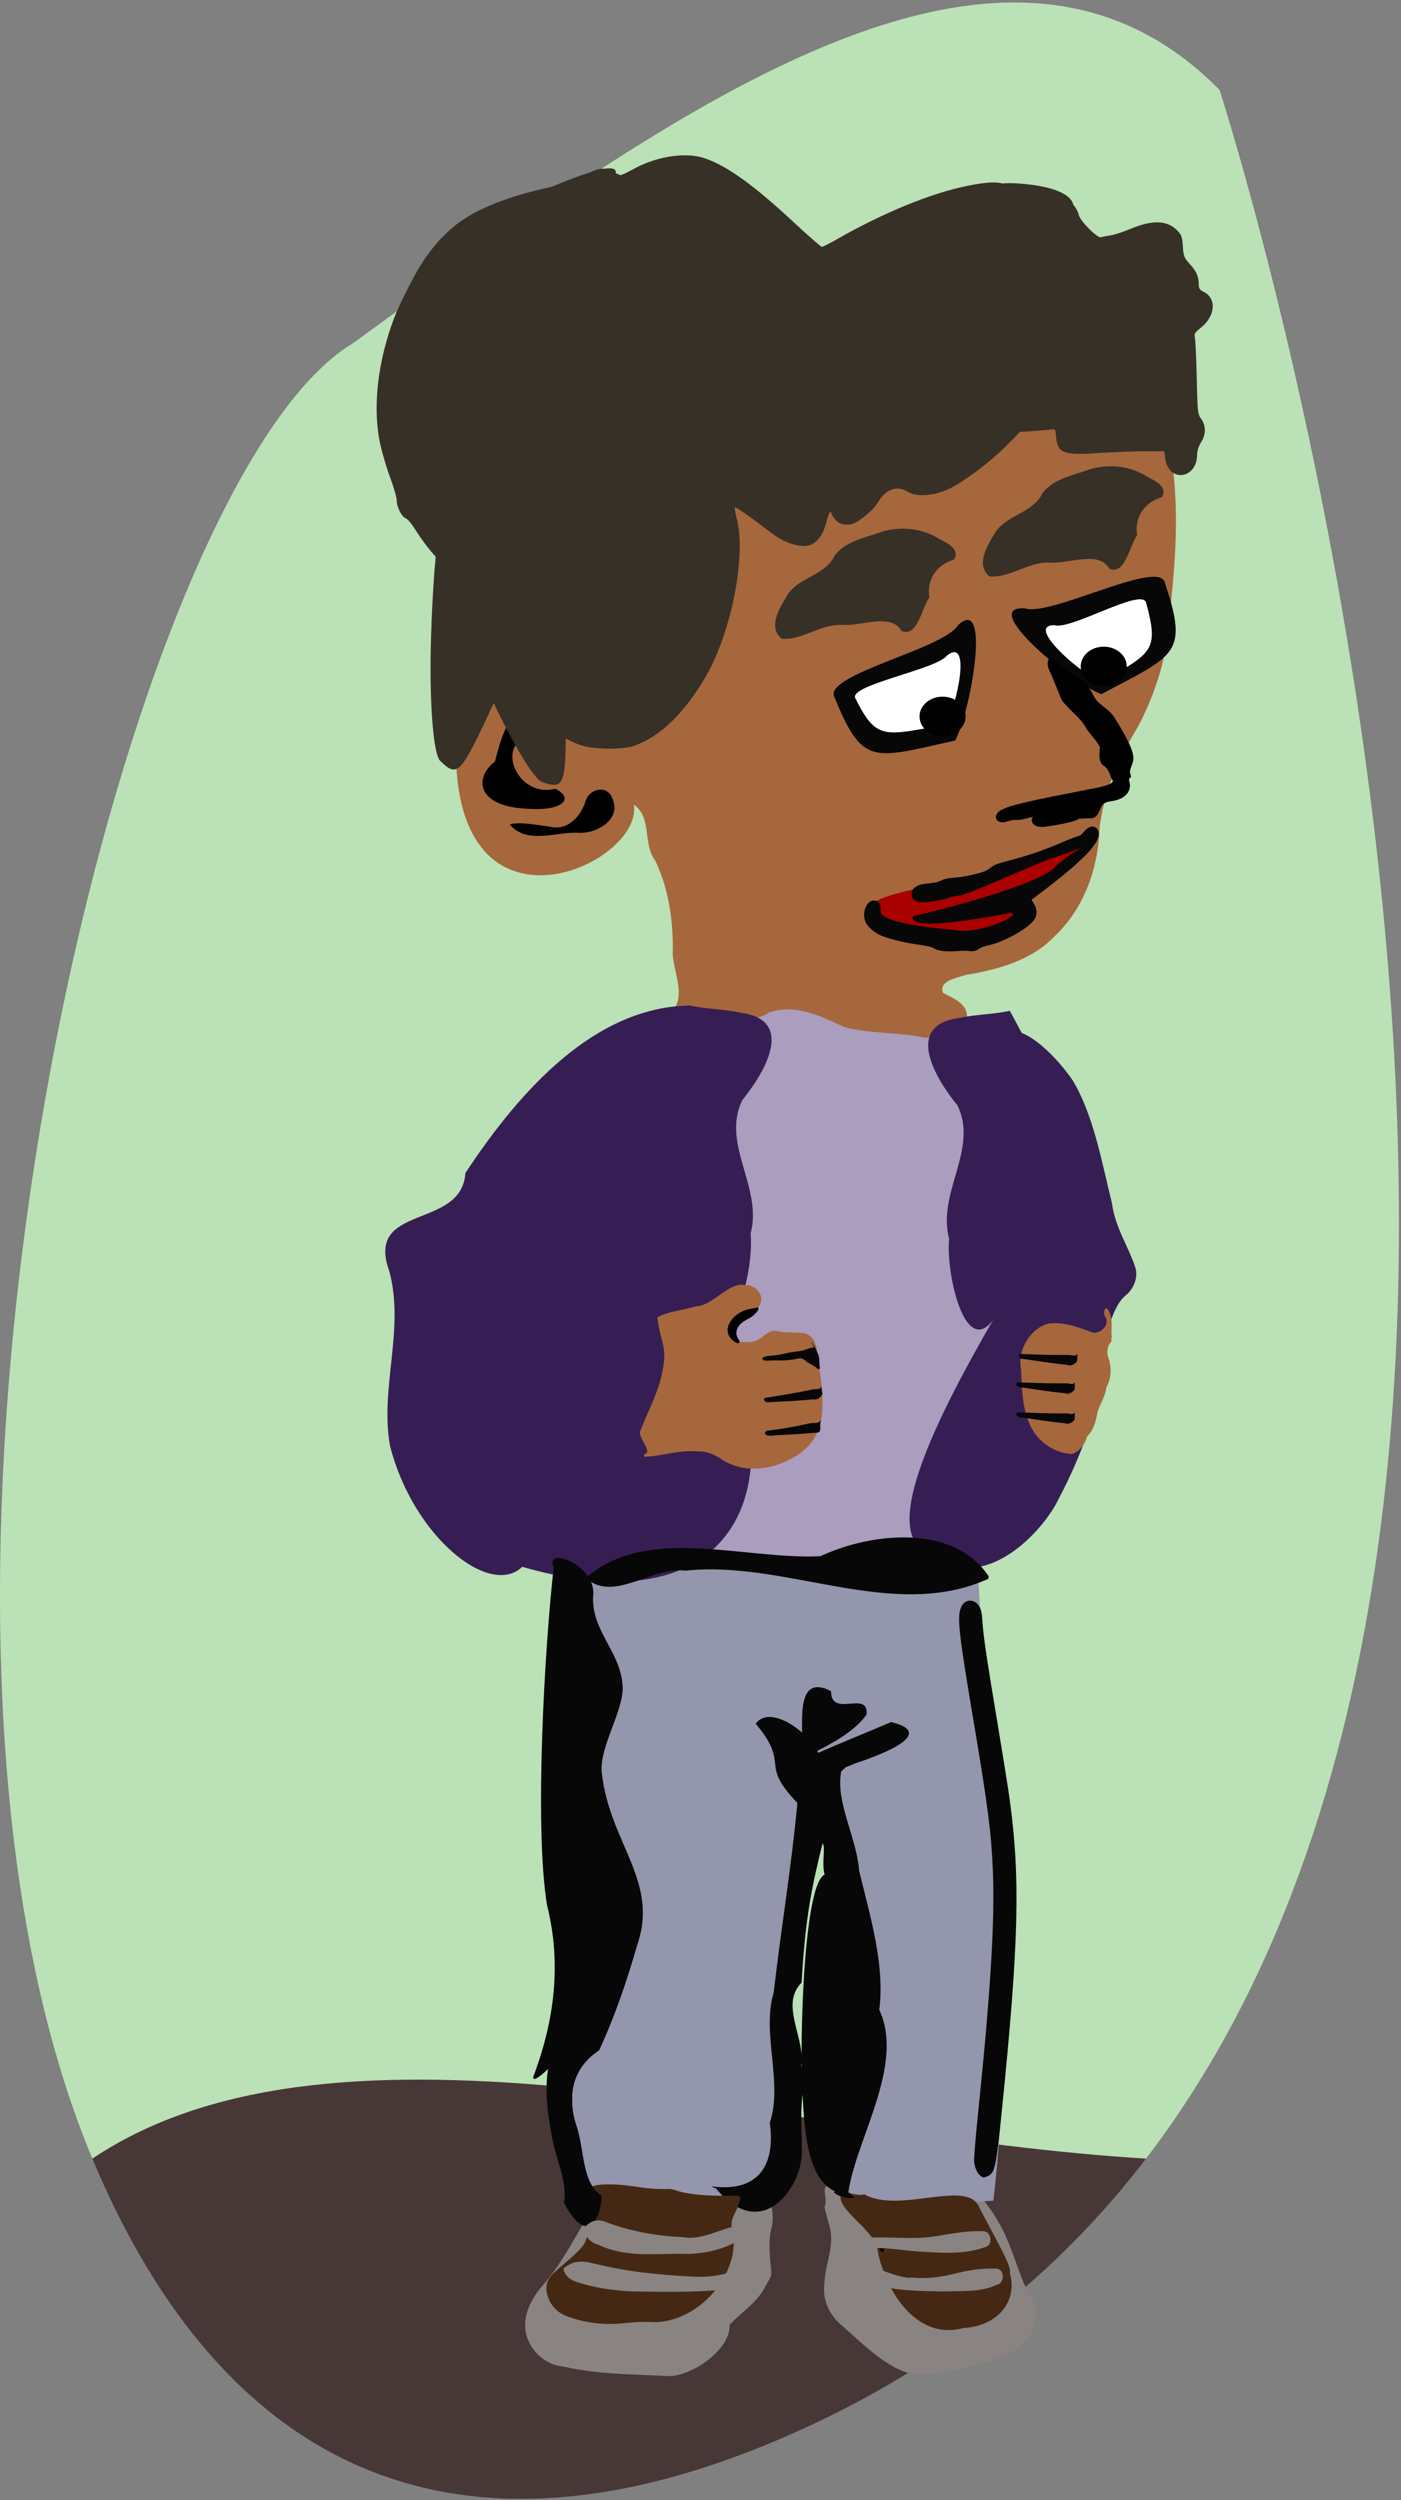
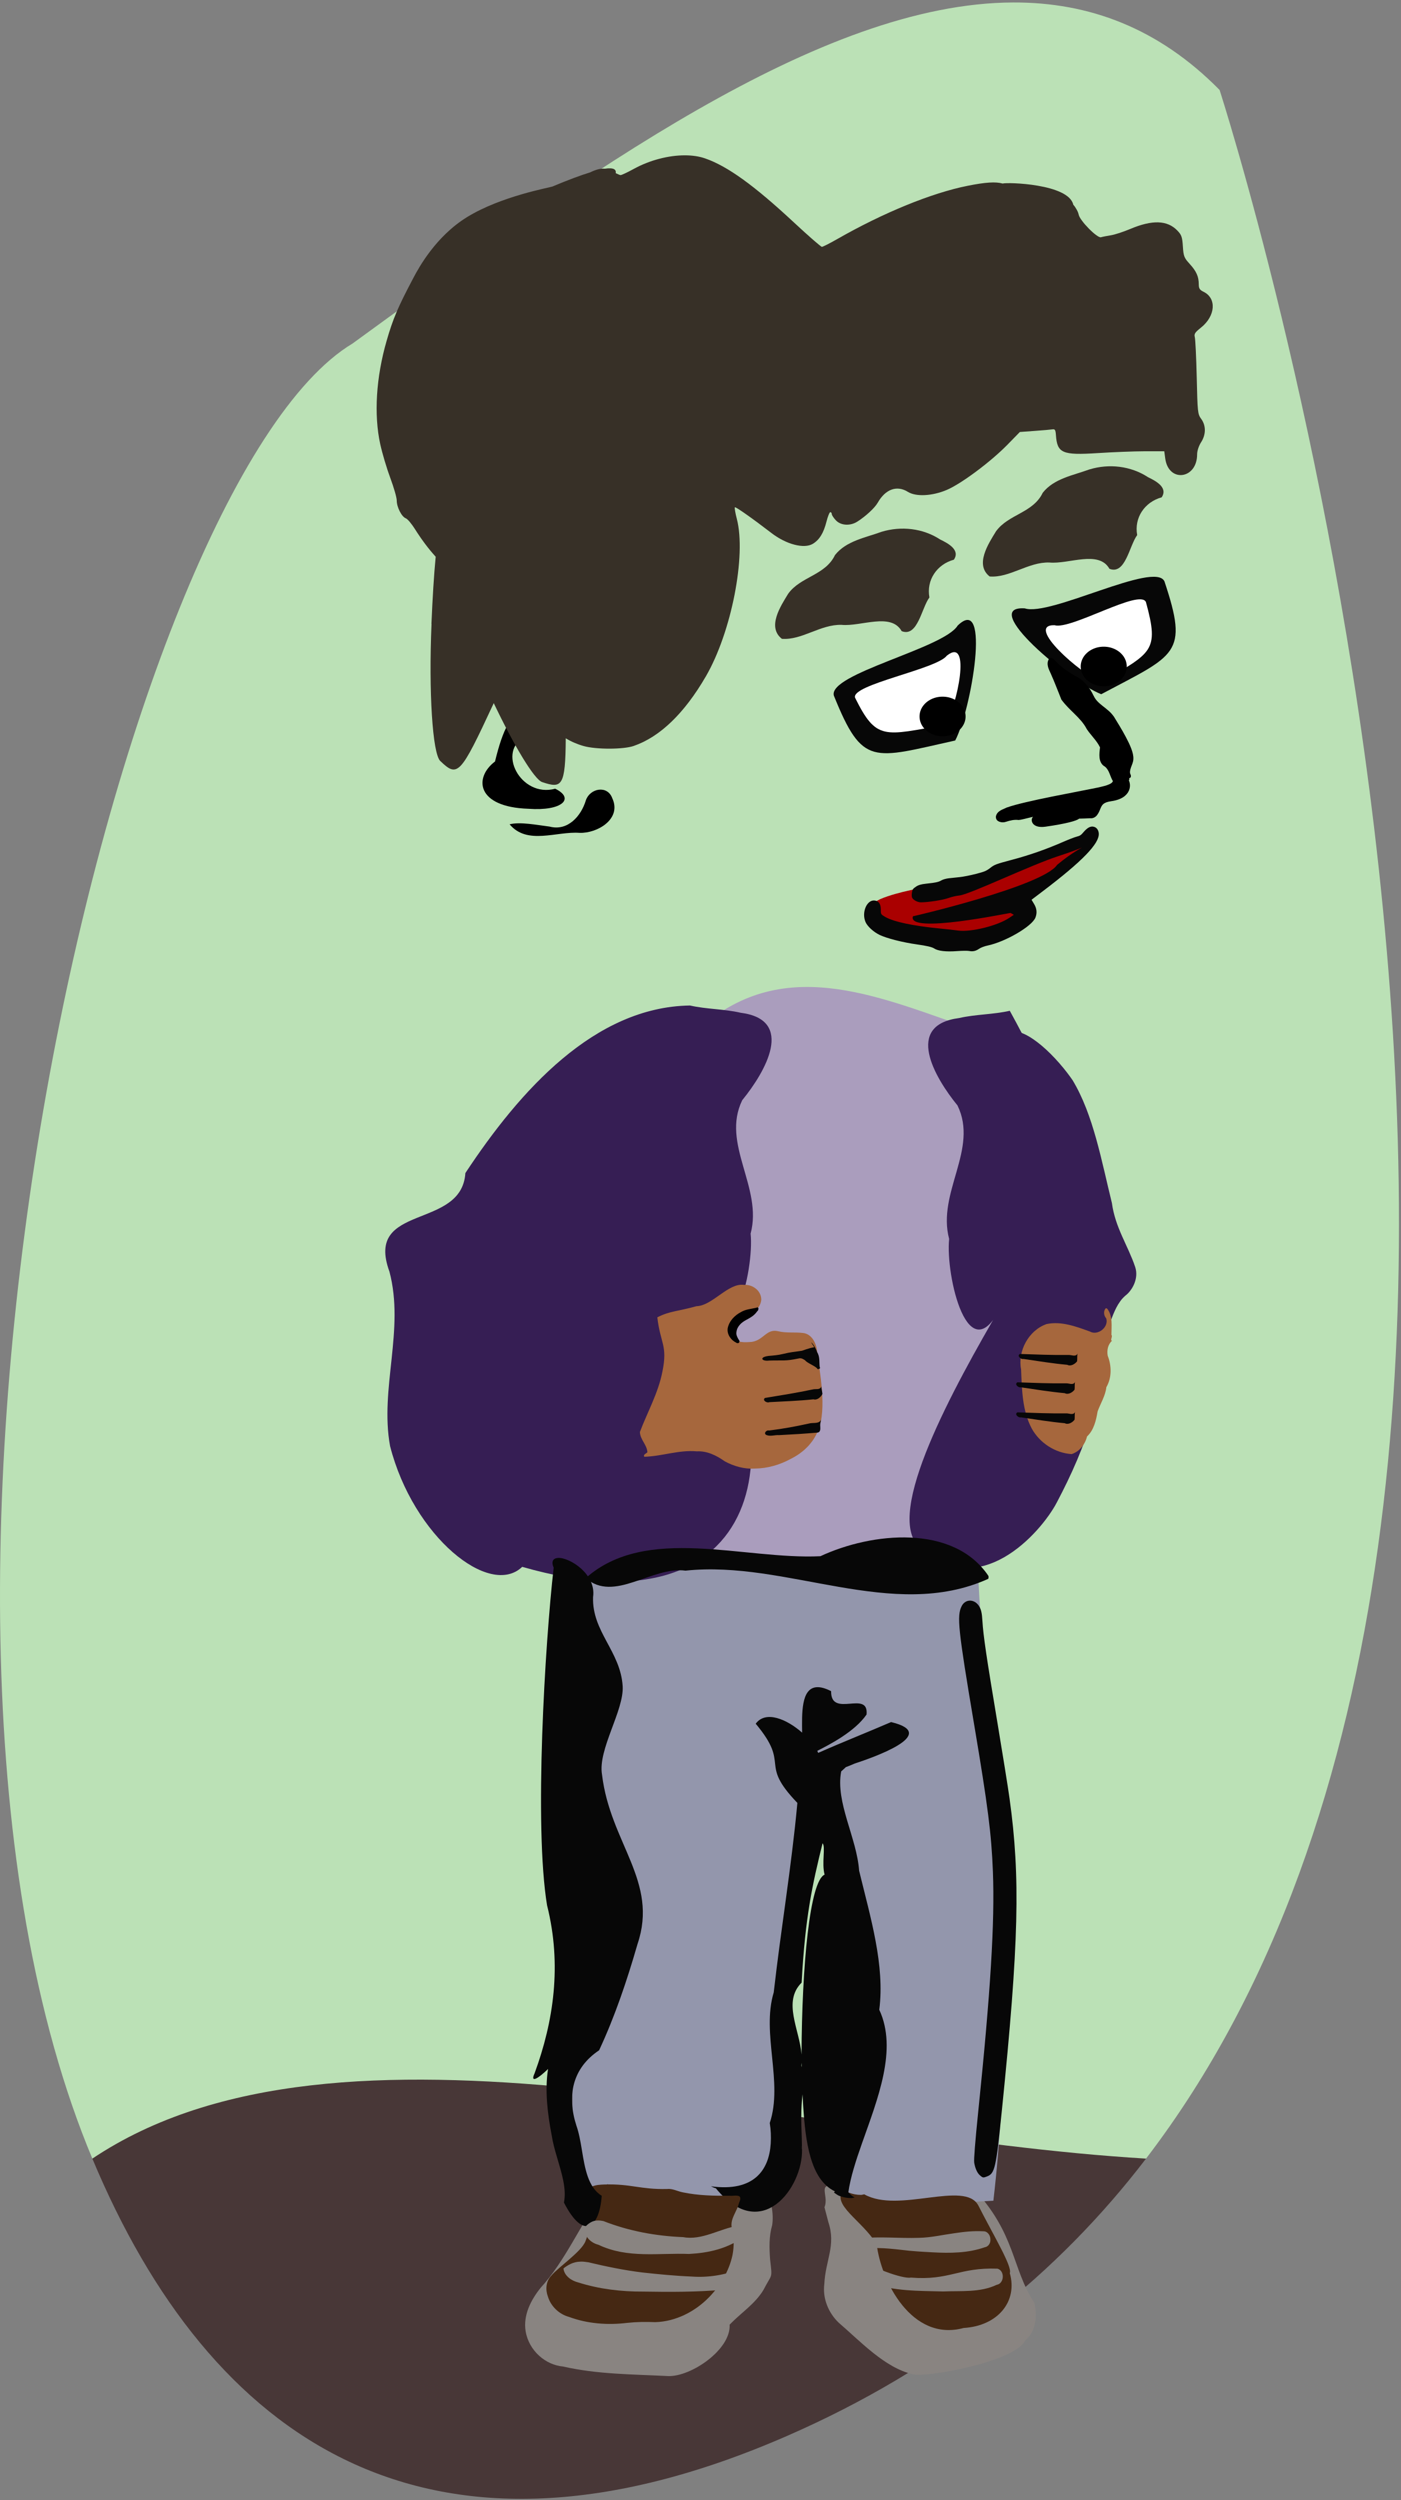
<svg xmlns="http://www.w3.org/2000/svg" version="1.1" viewBox="0 0 140.05 249.85">
  <rect x="0" y="0" width="140.05" height="249.85" fill="#808080" stroke="none" />
  <g transform="matrix(.31 0 0 .31 1.0619e-7 168.45)">
    <path d="m326.77-542.59c-62.391 0.196-137.74 55.125-213.06 109.93-75.673 45.468-159.75 403.83-83.932 585.18h339.78c168.48-220.2 23.715-666.91 23.715-666.91-19.669-19.967-42.094-28.276-66.508-28.199z" fill="#bbe1b6" />
    <path d="m369.56 152.52c-117.62-7.04-259.68-53.594-339.78 0 37.909 90.679 108.09 139.99 224.04 89.391 49.831-21.744 87.57-52.573 115.74-89.391z" fill="#483737" />
    <path d="m313.93 162.2c13.733 14.668 12.26 25.665 19.633 36.855 0.935 4.083 0.591 9.111-2.924 12.023-3.37 7.099-32.713 12.17-36.253 10.958-9.008-1.974-17.163-10.83-23.902-16.589-3.4-3.237-5.264-7.921-4.667-12.504 0.351-7.68 3.843-12.428 1.279-20.01-0.403-1.58-0.814-3.159-1.231-4.736 1.692-4.166-3.358-8.559 5.479-6.584 11.57-7.609 41.225-28.206 42.585 0.586z" fill="#898481" />
    <path d="m215.71 150.1c-8.773 0.485-16.606 6.584-21.823 14.304-6.857 9.639-11.631 21.104-19.558 29.773-3.007 3.745-5.692 8.725-4.834 13.996 1.071 6.369 6.513 10.888 12.053 11.367 11.172 2.559 22.622 2.505 33.961 3.089 7.397 0.209 20.244-8.572 19.768-16.583 3.671-3.807 8.132-6.616 10.893-11.155 2.849-5.572 2.905-3.291 2.158-9.883-0.263-3.682-0.378-7.472 0.671-11.022 0.545-3.446-0.18-8.849-2.653-11.401-3.011-2.297-6.487-3.667-9.498-5.967-6.471-3.956-13.713-6.71-21.138-6.52z" fill="#898481" />
    <path d="m184.12-35.018c27.322-22.58 101.37-8.581 131.42 1.596 2.45 50.595 13.825 121.98 4.788 199.52l-47.61 2.571-8.777-145.62-15.424 144.46-63.864 1.252z" fill="#9396ac" />
-     <path d="m227.21-213.26c27.322-22.58 57.737-8.049 87.789 2.128 14.123 57.462 22.415 114.92-20.75 172.39-32.248 0.117-64.776 0.795-91.514-10.109z" fill="#aa9dbd" />
-     <path d="m147.03-302.65c-0.803 66.065 60.529 37.964 57.361 18.668 5.976 4.149 2.777 12.747 6.923 18.07 4.45 9.37 5.867 19.823 5.611 30.097 0.247 5.122 3.795 12.787 0.638 17.347l10.794 1.71c7.028-1.24 13.047 4.3 19.724-0.257 8.308-2.889 16.69 1.207 24.055 4.702 8.434 2.27 17.299 1.59 25.828 3.425 4.995 0.139 11.36-1.252 13.775-5.976 0.8-4.757-4.388-6.71-7.658-8.421-1.477-3.976 4.609-4.831 7.298-5.78 10.424-1.765 21.29-4.636 28.807-12.605 9.562-9.031 14.045-22.197 14.417-35.121 1.448-11.844 6.574-22.775 12.664-32.883 6.528-12.564 10.141-26.55 10.452-40.7 2.648-25.185 3.006-52.387-9.837-75.098-68.455-72.929-205.92 60.923-220.85 122.82z" fill="#a6673d" />
+     <path d="m227.21-213.26c27.322-22.58 57.737-8.049 87.789 2.128 14.123 57.462 22.415 114.92-20.75 172.39-32.248 0.117-64.776 0.795-91.514-10.109" fill="#aa9dbd" />
    <path d="m303.59-258.82c-6.553 1.974-13.443 2.661-19.763 5.295-2.383 1.138-4.965 3.374-4.507 6.295 0.689 3.884 6.953 2.224 10.315 3.623 11.235 4.424 21.767 8.141 32.809 3.234 7.91-5.427 6.586-12.016 11.256-16.2 11.916-10.676 21.513-15.537 17.482-18.253-5.819 2.834-25.488 15.796-47.593 16.006z" fill="#a00" />
    <path d="m354.32-274.68c0.228 3.236-5.317 8.956-18.012 18.581l-3.673 2.785 0.779 1.289c0.922 1.526 1.07 2.934 0.469 4.471-1.097 2.807-9.679 7.811-15.434 9-0.94 0.194-2.139 0.646-2.662 1.004-1.137 0.778-2.092 0.995-3.279 0.745-0.483-0.1-2.195-0.085-3.806 0.036-3.666 0.275-6.2-0.017-7.502-0.866-0.696-0.454-2.407-0.852-5.52-1.286-4.598-0.641-9.794-1.967-12.083-3.084-1.934-0.944-3.882-2.729-4.484-4.106-1.381-3.162 0.453-7.364 3.033-6.952 1.262 0.202 1.901 1.183 1.886 2.893-0.014 1.529 0.011 1.57 1.448 2.398 2.709 1.561 8.996 2.892 17.576 3.721 1.968 0.19 4.629 0.488 5.914 0.663 4.149 0.563 12.708-1.558 16.461-4.079l1.489-1-1.034-0.592c-0.2-0.114-33.572 6.991-31.493 1.066-0.487 0.173 41.837-9.668 46.483-16.563 9.826-8.249 15.849-7.862 0.55-2.876-9.224 2.984-28.794 12.454-32.113 12.745-0.882 0.077-2.487 0.455-3.567 0.839-1.794 0.638-6.408 1.354-8.777 1.362-1.043 5e-3 -2.343-0.661-2.816-1.44-0.162-0.267-0.201-1.022-0.086-1.679 0.189-1.084 0.307-1.261 1.285-1.925 0.795-0.54 1.659-0.794 3.303-0.968 3.097-0.328 4.022-0.531 4.948-1.089 0.442-0.266 1.503-0.561 2.358-0.656 0.855-0.095 2.462-0.267 3.57-0.383 1.108-0.116 3.445-0.579 5.193-1.029 2.759-0.71 3.37-0.967 4.633-1.951 1.34-1.044 1.894-1.249 6.995-2.6 5.627-1.49 11.08-3.401 16.538-5.795 1.662-0.729 3.588-1.472 4.279-1.65 1.109-0.286 1.376-0.463 2.278-1.517 1.247-1.455 2.308-1.978 3.362-1.657 0.871 0.266 1.438 1.069 1.514 2.145z" fill="#070707" />
    <path d="m308.81-341.71c-4.456 7.366-41.851 15.542-39.92 22.585 9.319 23.076 12.477 20.355 39.129 14.469 5.246-9.947 11.587-47.501 0.791-37.053z" fill="#070707" />
    <path d="m222.49-219.23c-30.738 0.467-54.818 27.337-72.424 54.024-1.187 18.477-32.629 9.59-24.487 31.764 4.974 18.773-3.191 37.697 0.209 56.267 7.474 29.194 32.123 48.985 42.608 38.917 79.718 22.895 88.565-41.708 56.688-86.099 10.781 22.73 18.191-9.707 16.962-21.316 3.984-14.937-9.577-28.938-2.697-43.031 7.448-9.13 17.174-25.928-0.553-28.19-5.384-1.239-10.922-1.106-16.306-2.337z" fill="#361e54" />
    <path d="m374.59-383.05c-5.499 1.51-8.916 6.598-7.887 12.173-2.556 3.43-3.772 12.891-8.945 10.864-3.462-6.119-13.129-1.416-19.367-2.028-6.79-0.218-12.782 5.005-19.263 4.503-4.867-3.814-0.386-10.578 2.053-14.562 3.996-5.527 11.948-5.891 15.073-12.435 3.632-4.59 9.794-5.598 15.025-7.509 6.333-1.923 13.323-1.15 18.894 2.48 2.331 1.144 6.605 3.293 4.418 6.514z" fill="#373027" />
    <path d="m307.59-362.95c-5.499 1.51-8.916 6.598-7.887 12.173-2.556 3.43-3.772 12.891-8.945 10.864-3.462-6.119-13.129-1.416-19.367-2.028-6.79-0.218-12.782 5.005-19.263 4.503-4.867-3.814-0.386-10.578 2.053-14.562 3.996-5.527 11.948-5.892 15.073-12.435 3.632-4.59 9.794-5.598 15.025-7.509 6.333-1.923 13.323-1.15 18.894 2.48 2.331 1.144 6.605 3.293 4.418 6.515z" fill="#373027" />
    <path d="m305.35-332.04c-3.306 4.434-31.05 9.357-29.618 13.597 6.914 13.893 9.257 12.255 29.031 8.711 3.892-5.988 8.597-28.598 0.587-22.308z" fill="#fff" />
    <path d="m330.46-347.26c8.17 2.714 41.93-15.326 45.03-8.714 7.88 23.606 3.711 23.584-20.388 36.397-10.446-4.165-39.635-28.629-24.642-27.683z" fill="#070707" />
    <path d="m340.04-341.83c5.225 1.622 27.665-11.914 29.487-7.437 4.433 16.084 1.727 16.199-14.29 25.816-6.661-2.555-24.903-18.565-15.197-18.379z" fill="#fff" />
    <path transform="matrix(.452 0 0 .452 351.74 -453.83)" d="m-90.802 312.88a14.942 12.643 0 0 1-14.942 12.643 14.942 12.643 0 0 1-14.942-12.643 14.942 12.643 0 0 1 14.942-12.643 14.942 12.643 0 0 1 14.942 12.643z" stroke="#000" stroke-linecap="round" stroke-linejoin="round" stroke-width="2.96" />
    <path transform="matrix(.452 0 0 .452 403.71 -469.94)" d="m-90.802 312.88a14.942 12.643 0 0 1-14.942 12.643 14.942 12.643 0 0 1-14.942-12.643 14.942 12.643 0 0 1 14.942-12.643 14.942 12.643 0 0 1 14.942 12.643z" stroke="#000" stroke-linecap="round" stroke-linejoin="round" stroke-width="2.96" />
    <path d="m325.62-217.53c44.434 80.8 33.939 123.02 15.094 158.65-5.113 9.666-25.12 32.329-44.331 14.175-11.337-10.714 11.043-51.215 26.644-77.946-10.781 22.73-18.191-9.707-16.962-21.316-3.984-14.937 9.577-28.938 2.697-43.031-7.448-9.13-17.174-25.928 0.553-28.19 5.384-1.239 10.922-1.106 16.306-2.337z" fill="#361e54" />
    <path d="m278.7 164.03c-0.365 0.037-0.687 0.188-1.062 0.188-1.383 0-2.676-0.255-3.875-0.719-0.647-0.25-1.15-0.699-1.719-1.062-4.251 4.951 5.977 9.921 10.656 17.719 1.407 11.79 11.237 31.504 28.031 26.969 11.106-0.678 17.494-8.617 14.894-17.684 0.882-2.071-5.258-12.17-10.151-21.809-4.327-8.223-25.77 2.672-36.774-3.6z" fill="#452813" fill-opacity=".997" />
    <path d="m258.59 148.22c-0.026 0.359-0.081 0.603-0.062 1.031 5e-3 0.112 0.085 0.289 0.094 0.406-0.013-0.476-0.015-0.958-0.031-1.438z" fill="#070707" />
    <path d="m263.44 0.536c-5.207 0.247-4.834 8.688-4.781 14.656-4.957-4.355-11.76-7.253-14.969-2.875 11.493 13.712 0.711 12.299 13.438 25.531-1.886 20.532-5.318 40.67-7.625 61.094-4.022 13.261 3.103 28.943-1.281 42.094 0.359 2.202 0.443 4.425 0.312 6.594-0.511 8.496-5.35 15.724-19.281 13.812 0.52 0.223 0.925 0.476 1.594 0.656 14.71 17.955 28.03-0.242 27.781-12.438-9e-3 -0.117-0.089-0.294-0.094-0.406-0.019-0.428 0.037-0.672 0.062-1.031-0.032-0.928-0.026-1.84-0.062-2.781-0.169-4.423-0.298-8.943 0.25-13.656 0.58 10.444 1.311 23.664 7.656 29.406 0.83 0.751 1.746 1.403 2.781 1.875-0.141 0.138-0.163 0.268-0.281 0.406 0.569 0.363 1.072 0.812 1.719 1.062 1.199 0.464 2.491 0.719 3.875 0.719 0.376 0 0.697-0.151 1.062-0.188-0.803-0.458-1.496-1.008-2.031-1.688 0.66-4.779 2.425-10.188 4.406-15.812 5.036-14.298 11.535-30.27 5.562-43.031 1.855-14.356-2.845-29.785-6.5-44.844-0.724-10.559-7.674-22.01-5.781-32 0.618-0.531 1.084-0.988 1.5-1.375 0.725-0.269 1.663-0.641 2.844-1.156 5.519-1.807 27.917-9.499 11.75-13.375-7.779 3.364-15.783 6.509-23.5 9.938-0.096-0.215-0.197-0.436-0.312-0.656 4.116-2.086 12.113-6.208 15.906-11.719 0.743-8.073-11.568 1.323-11.438-7.531-1.87-0.945-3.361-1.338-4.562-1.281zm1.81 50.313c1.046 1.165-0.354 6.397 0.656 10.125-4.782 2.033-7.324 29.504-7.438 58-0.616-8.064-6.19-17.023 0.031-23.187 1.145-21.186 3.436-31.504 6.75-44.938zm-6.781 70.812c3e-3 0.456 0.025 0.92 0.031 1.375-0.039-0.18-0.081-0.352-0.125-0.531 0.044-0.277 0.068-0.564 0.094-0.844z" fill="#070707" />
    <path d="m194.03 164.47c0.631-0.69 1.268-1.409 1.656-2.25 0.218-0.472 0.214-1.023 0.344-1.531-0.992 0.889-1.714 2.085-2 3.781z" fill="#070707" />
    <path d="m215.03 162.32c-8.548 0.184-11.57-1.729-20.116-1.453-1.404 0.053-2.888 0.108-4.166 0.734-1.141 0.959-0.607 2.547-0.375 3.781 0.499 4.634 0.138 9.436-1.592 13.797-1.311 3.379-8.771 8.331-11.054 11.138-1.692 1.754-1.882 4.476-1.046 6.676 0.948 3.145 3.594 5.678 6.756 6.542 5.981 2.224 12.505 2.714 18.811 1.941 3.005-0.326 6.033-0.362 9.048-0.234 6.602-0.184 12.888-3.412 17.429-8.119 3.587-3.711 6.352-8.338 7.463-13.406 0.614-3.08 0.514-6.298-0.284-9.335-0.282-2.663 1.678-4.805 2.312-7.266 0.217-0.758 0.946-1.871 0.156-2.484-0.995-0.402-2.096-0.024-3.137-0.147-5.016 0.047-10.082-0.059-15.009-1.083-1.741-0.328-3.378-1.306-5.197-1.082z" fill="#452813" />
    <path d="m179.88-41.12c-1.486 0.097-2.228 1.075-1.344 3.156-2.785 24.368-6.354 83.282-2.125 108.84 4.812 19.188 2.127 37.401-4.031 54.156-1.538 3.352 1.248 1.605 4.344-1.406-1.052 6.826-0.21 14.238 1.188 21.438 0.342 2.297 1.004 4.641 1.688 6.969 1.52 5.177 3.156 10.269 2.25 14.656 6.45 12.573 11.473 7.914 12.188-2.188-4.442-2.708-5.436-8.908-6.406-14.781-0.464-2.807-0.945-5.546-1.75-7.781-3.158-9.805-1.257-18.615 7.312-24.344 5.12-10.97 9.014-22.559 12.375-34.219 6.877-20.255-8.809-32.528-11.438-54.656-1.407-8.074 7.127-20.663 6.656-28.5-0.68-11.233-9.94-17.6-9.54-28.729 1.1-7.372-7.577-12.873-11.375-12.625z" fill="#070707" />
-     <path d="m285.05 182.1c0.082-0.441-0.102-0.797-0.463-0.9-0.875-0.25-1.31 0.201-0.823 0.854 0.631 0.848 1.134 0.865 1.286 0.046z" fill="#070707" />
    <path d="m316 157.92c-0.869-0.75-1.556-2.271-1.85-4.091-0.152-0.942 0.314-6.889 1.264-16.121 4.034-39.223 5.388-61.296 4.764-77.679-0.46-12.083-1.61-21.107-6.039-47.38-5.194-30.809-5.645-35.112-4.02-38.274 1.202-2.339 4.129-2.316 5.605 0.044 0.67 1.071 0.929 2.231 1.077 4.825 0.262 4.589 1.309 11.672 4.878 33.007 1.653 9.879 3.391 20.746 3.863 24.15 3.539 25.508 3.021 46.504-2.485 100.7-1.884 18.54-2.254 20.188-4.754 21.16-1.235 0.48-1.383 0.458-2.305-0.338z" fill="#070707" />
    <path d="m318.69-35.402c-11.271-16.649-37.467-14.039-54.131-6.287-24.778 1.206-56.145-10.274-75.675 7.059 9.198 8.03 21.266-3.871 32.186-2.402 32.515-3.48 66.787 16.553 97.585 2.652 0.151-0.321 0.177-0.695 0.035-1.022z" fill="#070707" />
    <path d="m224.59-122.29c-5.847 1.658-8.675 1.539-12.624 3.595 0.964 8.434 3.377 8.966 1.643 17.483-1.349 6.934-4.82 13.005-7.264 19.484 0.083 2.472 2.274 4.082 2.424 6.535-0.36 0.39-1.498 0.762-0.988 1.45 5.674-0.16 11.206-2.278 16.916-1.748 3.249-0.184 6.337 1.299 9.008 3.214 2.998 1.619 6.307 2.544 9.657 2.332 4.082-0.022 8.101-1.174 11.746-3.184 3.769-1.877 7.179-4.998 8.773-9.313 2.794-6.772 0.48-18.507-0.477-25.82-0.324-2.572-1.958-5.154-4.455-5.386-2.676-0.334-5.407 0.088-8.063-0.576-3.721-0.869-4.652 2.88-8.429 3.439-2.138 0.159-4.928 0.463-6.336-1.73-1.251-2.76 1.146-6.013 3.714-6.255 2.387-0.932 5.32-2.432 5.657-5.566 0.015-3.104-3.002-5.032-5.554-4.82-5.084-0.761-10.214 6.752-15.349 6.867z" fill="#a6673d" />
    <path d="m164.33-277.64c5.69 6.789 15.144 2.188 22.575 2.752 5.735 0.194 13.599-4.47 10.561-11.09-1.548-4.431-7.245-3.285-8.554 0.621-1.508 5.066-5.856 10.003-11.687 8.451-4.136-0.523-9.496-1.595-12.895-0.734z" />
    <path d="m341.77-88.262-0.149 0.055zm-15.07-96.218c1.891 8.458 4.279 16.696 5.568 25.433 0.661 2.396 0.36 5.899 2.064 7.334 2.03 1.243 4.025-1.552 4.307-4.455 0.523-3.008 1.323-7.095 3.837-7.297 5.193-0.923 9.692 7.833 7.901 15.07-1.744 11.789-2.412 24.259-6.481 34.965-1.855 7.238 1.623 15.039-0.504 22.197 2.489-6.705 6.627-11.632 10.804-15.91 3.273-5.734 4.008-14.41 8.606-18.469 2.194-1.616 4.509-5.484 3.264-9.293-2.352-6.986-6.453-12.718-7.507-20.606-3.379-13.698-5.97-28.48-12.673-39.614-4.662-6.822-14.506-17.267-20.866-15.774-0.789-0.921-6.702 11.296-5.558 11.361 0.935 0.783 9.686 1.648 8.304 2.355 1.43 1.165-0.016 3.5-0.845 4.447-1.274 2.381-0.735 5.61-0.221 8.256z" fill="#361e54" />
    <path d="m262.59-109.07c-2.045 0.359-3.554 1.052-3.992 1.15-3.193 0.491-3.192 0.333-6.271 1.065-1.436 0.349-2.975 0.475-4.506 0.599-0.856 0.11-2.13 0.413-1.989 1.015 0.285 0.542 1.456 0.598 2.27 0.479 4.637-0.139 4.992 0.24 9.379-0.664 0.979-0.281 1.634 0.287 2.098 0.556 0.753 0.94 3.014 1.708 3.91 2.622 0.075 0.615 1.35-8e-3 0.849-0.36-0.226-1.633 0.133-3.33-0.866-4.896-0.108-0.575-1.172-2.703-1.935-3.137zm1.039 1.346v-7e-3z" fill="#070707" />
    <path d="m264.81-96.295c-0.441 1.059-1.815 0.595-2.699 0.834-5.115 1.095-10.284 1.902-15.443 2.755-0.955 0.769 0.64 1.729 1.425 1.358 4.741-0.259 9.492-0.407 14.215-0.92 1.224 0.363 2.418-0.728 2.896-1.738-0.062-0.839-0.383-1.683-0.339-2.515l-0.043 0.173-0.013 0.053z" fill="#070707" />
    <path d="m356.56-121.61c-0.833 0.91-0.624 2.399 0.17 3.264 0.867 2.838-2.748 5.696-5.312 4.21-4.435-1.604-9.177-3.395-13.959-2.388-5.781 2.057-9.339 8.663-8.195 14.637 0.268 6.443 0.346 13.223 3.447 19.059 2.572 4.636 7.549 7.885 12.857 8.223 2.537-0.804 4.346-3.15 4.959-5.68 2.233-2.076 2.914-5.187 3.411-8.065 0.932-2.604 2.515-5.015 2.82-7.815 1.788-3.064 1.709-6.92 0.438-10.158-0.298-1.697 0.043-3.645 1.399-4.818-0.73-0.151 0.306-1.395-0.198-1.902 6e-3 -2.805 0.49-5.957-1.3-8.369-0.134-0.137-0.339-0.259-0.537-0.198zm18.424 48.249-0.043-0.056 0.043 0.056zm4.761 4.013c0.28-0.065 0.204-0.047 0 0z" fill="#a6673d" />
    <path d="m265.19-86.644c8e-3 0.128 0.062-0.061 0 0zm-0.367 0.848c-0.566 1.448-2.326 1.039-3.539 1.243-4.386 0.973-8.82 1.801-13.274 2.346-1.007-0.257-1.964 1.143-0.698 1.511 1.263 0.419 2.588-0.127 3.883-0.021 4.154-0.205 8.327-0.46 12.455-0.826 1.151-0.218 0.839-1.514 0.84-2.354-0.064-0.531 0.31-1.911 0.332-1.899z" fill="#070707" />
    <path d="m347.39-106.85c-0.64 0.952-1.897 0.227-2.81 0.288-5.23 0.07-10.457-0.152-15.683-0.327-1.088 0.567 0.288 1.821 1.131 1.611 4.7 0.675 9.388 1.463 14.12 1.886 1.129 0.596 2.514-0.24 3.181-1.136 0.104-0.835-0.045-1.726 0.161-2.533l-0.076 0.161-0.024 0.049z" fill="#070707" />
    <path d="m346.58-88.026c-0.64 0.952-1.897 0.227-2.81 0.288-5.23 0.07-10.457-0.152-15.683-0.327-1.087 0.567 0.288 1.821 1.131 1.611 4.7 0.675 9.388 1.463 14.12 1.886 1.129 0.596 2.514-0.24 3.181-1.136 0.104-0.835-0.045-1.726 0.161-2.532l-0.076 0.161-0.024 0.049z" fill="#070707" />
    <path d="m346.58-97.707c-0.64 0.952-1.897 0.227-2.81 0.288-5.23 0.071-10.457-0.152-15.683-0.327-1.087 0.567 0.288 1.821 1.131 1.611 4.7 0.675 9.388 1.463 14.12 1.886 1.129 0.596 2.514-0.24 3.181-1.136 0.104-0.835-0.045-1.726 0.161-2.533l-0.076 0.161-0.024 0.049z" fill="#070707" />
    <path d="m190.56-317.18c-20.531 0.793-25.775-2.066-30.932 19.285-6.827 5.153-6.124 14.7 10.795 15.247 10.781 0.811 15.109-3.307 8.604-6.469-11.163 3.049-19.154-12.347-9.449-16.905 5.705-3.523 18.928-7.613 20.982-11.158z" />
    <path d="m220.81-493.31c-5.238 2e-3 -11.264 1.538-16.438 4.375-2.019 1.107-3.925 2-4.25 2-0.22 0-0.859-0.264-1.562-0.625 2e-3 -0.011-2e-3 -0.02 0-0.031 0.166-1.064-0.509-1.863-3.562-1.406-1.257-0.125-2.741 0.23-4.719 1.188-2.969 0.914-6.87 2.343-12.156 4.562-0.804 0.337-16.473 3.064-27.5 9.844-10.122 6.223-15.63 16.406-17.281 19.531-5.076 9.606-6.61 13.231-8.656 20.312-3.415 11.819-4.167 23.841-2.062 33.406 0.656 2.981 2.122 7.886 3.25 10.906 1.128 3.02 2.062 6.265 2.062 7.219 5e-3 2.153 1.591 5.255 2.938 5.75 0.555 0.204 1.833 1.727 2.875 3.375 2.205 3.487 4.441 6.482 6.75 9-0.572 5.949-1.009 13.085-1.375 21.656h0.031c-0.936 21.903 0.307 41.779 2.812 44.188 5.631 5.413 6.475 4.526 17.094-18.312 0.054-0.117 0.103-0.226 0.156-0.344 6.715 14.063 13.079 24.621 15.625 25.469 6.298 2.097 7.51 1.534 7.594-14.125 1.722 1.056 3.652 1.903 5.781 2.5 4.062 1.139 12.762 1.124 16.125-0.031 8.493-2.919 16.393-10.556 23.312-22.5 8.202-14.158 13.041-38.852 9.938-50.75-0.486-1.862-0.768-3.522-0.625-3.688 0.222-0.257 5.621 3.542 11.781 8.281 4.791 3.686 10.524 5.188 13.344 3.5 2.144-1.284 3.496-3.502 4.406-7.125 0.426-1.698 0.995-3.094 1.25-3.094 0.255 0 0.469 0.292 0.469 0.625 0 0.333 0.586 1.22 1.312 2 1.595 1.711 4.644 1.903 6.969 0.406 2.742-1.765 5.589-4.407 6.531-6.062 2.501-4.396 6.186-5.726 9.75-3.5 2.603 1.626 7.816 1.353 12.5-0.625 4.655-1.966 14.117-9.004 19.594-14.594l4-4.094 4.75-0.344c2.609-0.19 5.201-0.407 5.75-0.5 0.816-0.138 1.011 0.192 1.125 1.844 0.404 5.834 2.025 6.545 13.438 5.812 4.897-0.314 11.721-0.588 15.188-0.594h6.312l0.312 2.344c1.089 7.886 10.281 6.685 10.281-1.344 0-1.161 0.534-2.734 1.281-3.906 1.614-2.532 1.605-5.366 0.031-7.531-1.139-1.567-1.179-2.082-1.438-13.375-0.148-6.46-0.439-12.319-0.625-13-0.278-1.015 0.09-1.535 1.969-3.031 4.733-3.77 5.136-9.521 0.812-11.594-1.182-0.567-1.5-1.077-1.5-2.344 0-2.528-0.753-4.232-2.906-6.594-1.806-1.981-2.02-2.475-2.219-5.656-0.189-3.03-0.424-3.722-1.781-5.125-3.246-3.357-8.067-3.52-15.219-0.5-2.139 0.903-4.957 1.828-6.25 2.031-1.293 0.203-2.711 0.484-3.156 0.625-1.185 0.374-6.818-5.332-7.188-7.281-0.166-0.874-0.94-2.32-1.75-3.219-1.529-6.756-21.402-7.273-22.75-6.812-0.01-3e-3 -0.021 3e-3 -0.031 0-2.259-0.636-5.477-0.427-11.25 0.719-11.589 2.3-27.182 8.669-42.031 17.156-2.433 1.39-4.687 2.532-5 2.531-0.313 0-4.399-3.568-9.094-7.938-12.814-11.925-21.416-18.116-28.625-20.594-1.907-0.656-4.119-0.97-6.5-0.969z" fill="#373027" />
    <path d="m243.67-121.74c-1.597 0.362-3.294 0.474-4.726 1.346-2.054 1.057-3.853 2.93-4.291 5.256-0.262 1.933 1.043 3.79 2.744 4.602 0.698 0.558 1.479-0.29 0.822-0.935-0.453-0.751-0.901-1.578-0.738-2.489 0.168-1.754 1.576-3.068 3.056-3.848 1.341-0.718 2.748-1.492 3.599-2.802 0.548-0.345 0.72-1.688-0.272-1.174l-0.143 0.033-0.052 0.012z" />
    <path d="m192.8 172.47c-1.626-0.055-3.218 0.921-4.426 2.471 0.228 3.307 2.655 4.872 4.641 5.375 9.427 4.468 19.446 2.556 29.173 2.943 6.219-0.328 12.589-1.651 18.163-5.902 0.982-1.977-1.108-4.419-2.385-3.209-5.908 0.986-11.618 4.804-17.658 3.686-8.676-0.345-17.358-1.896-25.744-5.181-0.583-0.115-1.175-0.207-1.763-0.184z" fill="#898481" />
    <path d="m186.91 185.75c-1.937 0.062-3.737 0.989-5.219 2.188 0.289 2.393 2.568 3.952 4.75 4.5 6.77 2.145 13.895 2.991 20.981 2.951 8.647 0.147 17.318 0.167 25.939-0.606 2.889-0.309 6.001-1.435 7.58-4.033 0.5-1.004 0.863-2.259 0.5-3.344-0.839-0.708-1.69 0.473-2.546 0.595-5.022 2.032-10.496 2.948-15.903 2.538-5.323-0.217-10.631-0.744-15.925-1.318-5.855-0.723-11.639-1.921-17.375-3.284-0.923-0.133-1.846-0.28-2.781-0.188z" fill="#898481" />
    <path d="m278.62 185.09c0.962 2.029 12.52 6.367 15.097 5.783 12.579 1.015 15.37-3.329 27.953-2.872 2.386 0.67 2.208 4.784-0.254 5.199-5.385 2.551-11.501 1.904-17.278 2.151-7.922-0.213-16.118-0.017-23.639-2.885-1.022-2.523-1.036-5.327-2.091-7.841 0.071 0.155 0.141 0.311 0.212 0.466z" fill="#898481" />
    <path d="m317.08 175.95c1.399-0.062 2.327 1.387 2.289 2.664 0.087 1.121-0.644 2.308-1.808 2.481-5.411 1.901-11.243 1.951-16.905 1.633-3.335-0.184-6.672-0.363-9.986-0.794-4.993-0.564-10.134-1.049-15.069 0.186-0.172-1.517 1.157-2.561 1.666-3.867 6.353-0.732 12.744 0.032 19.115-0.197 3.782-0.072 7.481-0.942 11.214-1.456 3.134-0.479 6.309-0.83 9.483-0.649z" fill="#898481" />
    <path d="m338.75-331.28c-0.079 0.016-0.172 0.055-0.25 0.094l-0.125 0.031-0.062 0.125c-0.572 0.81-0.574 1.745-0.375 2.562 0.199 0.817 0.591 1.559 0.875 2.188 1.237 2.752 2.297 5.586 3.438 8.406l0.031 0.062 0.031 0.031c2.526 3.476 6.233 5.776 8.094 9.375v0.031l0.031 0.031c1.423 2.117 3.279 3.778 4.281 5.906-0.121 1.03-0.276 2.209-0.156 3.312 0.125 1.148 0.592 2.26 1.719 2.875 0.028 0.015 0.034 0.048 0.062 0.062 0.628 0.481 1.046 1.214 1.406 2.094 0.331 0.808 0.638 1.711 1.125 2.531-0.082 0.213-0.221 0.443-0.531 0.656-0.358 0.246-0.832 0.472-1.375 0.656-1.075 0.365-2.294 0.597-3.031 0.781-7e-3 2e-3 -0.024-2e-3 -0.031 0-6.105 1.29-23.421 4.327-29.219 6.406h-0.031l-0.062 0.031c-0.516 0.275-1.211 0.505-1.875 0.875-0.664 0.37-1.3 0.927-1.531 1.812l-0.031 0.031v0.031c-0.065 0.444 0.028 0.871 0.25 1.188 0.222 0.317 0.54 0.497 0.875 0.625 0.669 0.257 1.436 0.255 2.062 0.031 1.371-0.45 2.737-0.773 4.094-0.594h0.031c0.374 0.023 2.456-0.467 4.656-1.031-0.993 0.94-0.456 3.837 4.031 3.188 6.852-0.992 10.003-1.893 10.844-2.594 1.171-0.026 2.352-0.056 3.531-0.125 0.989 0.119 1.761-0.398 2.25-1.031 0.489-0.634 0.794-1.393 1.031-2 0.307-0.75 0.578-1.245 1.062-1.625 0.485-0.38 1.235-0.665 2.5-0.844 3.349-0.473 5.012-1.894 5.656-3.406 0.568-1.333 0.341-2.535-0.031-3.344 0.025-0.034 0.071-0.054 0.094-0.094 0.037-0.063 0.095-0.166 0.094-0.344-5.4e-4 -0.084-0.055-0.174-0.125-0.25 0.118 4e-3 0.301-0.02 0.438-0.156 0.137-0.136 0.182-0.322 0.188-0.438 0.01-0.231-0.04-0.368-0.125-0.594l-0.031-0.031v-0.031c-0.274-0.502-0.153-1.27 0.156-2.156 0.306-0.877 0.767-1.806 0.781-2.75 1.5e-4 -0.01-6e-5 -0.021 0-0.031 0.109-1.906-1.051-4.466-2.406-7.031-1.361-2.577-2.956-5.088-3.844-6.562v-0.031h-0.031c-0.961-1.432-2.315-2.419-3.562-3.406-1.248-0.987-2.365-1.95-2.969-3.344v-0.031h-0.031c-1.26-2.663-3.223-5.147-6.031-6.406-0.013-7e-3 -0.019-0.024-0.031-0.031-2.5-1.446-4.838-3.149-6.75-5.281l-0.062-0.062-0.094-0.031c-0.022-0.011-0.129-0.119-0.312-0.219-0.092-0.05-0.226-0.11-0.375-0.125-0.074-7e-3 -0.14-0.016-0.219 0z" color="#000000" style="block-progression:tb;text-indent:0;text-transform:none" />
  </g>
</svg>